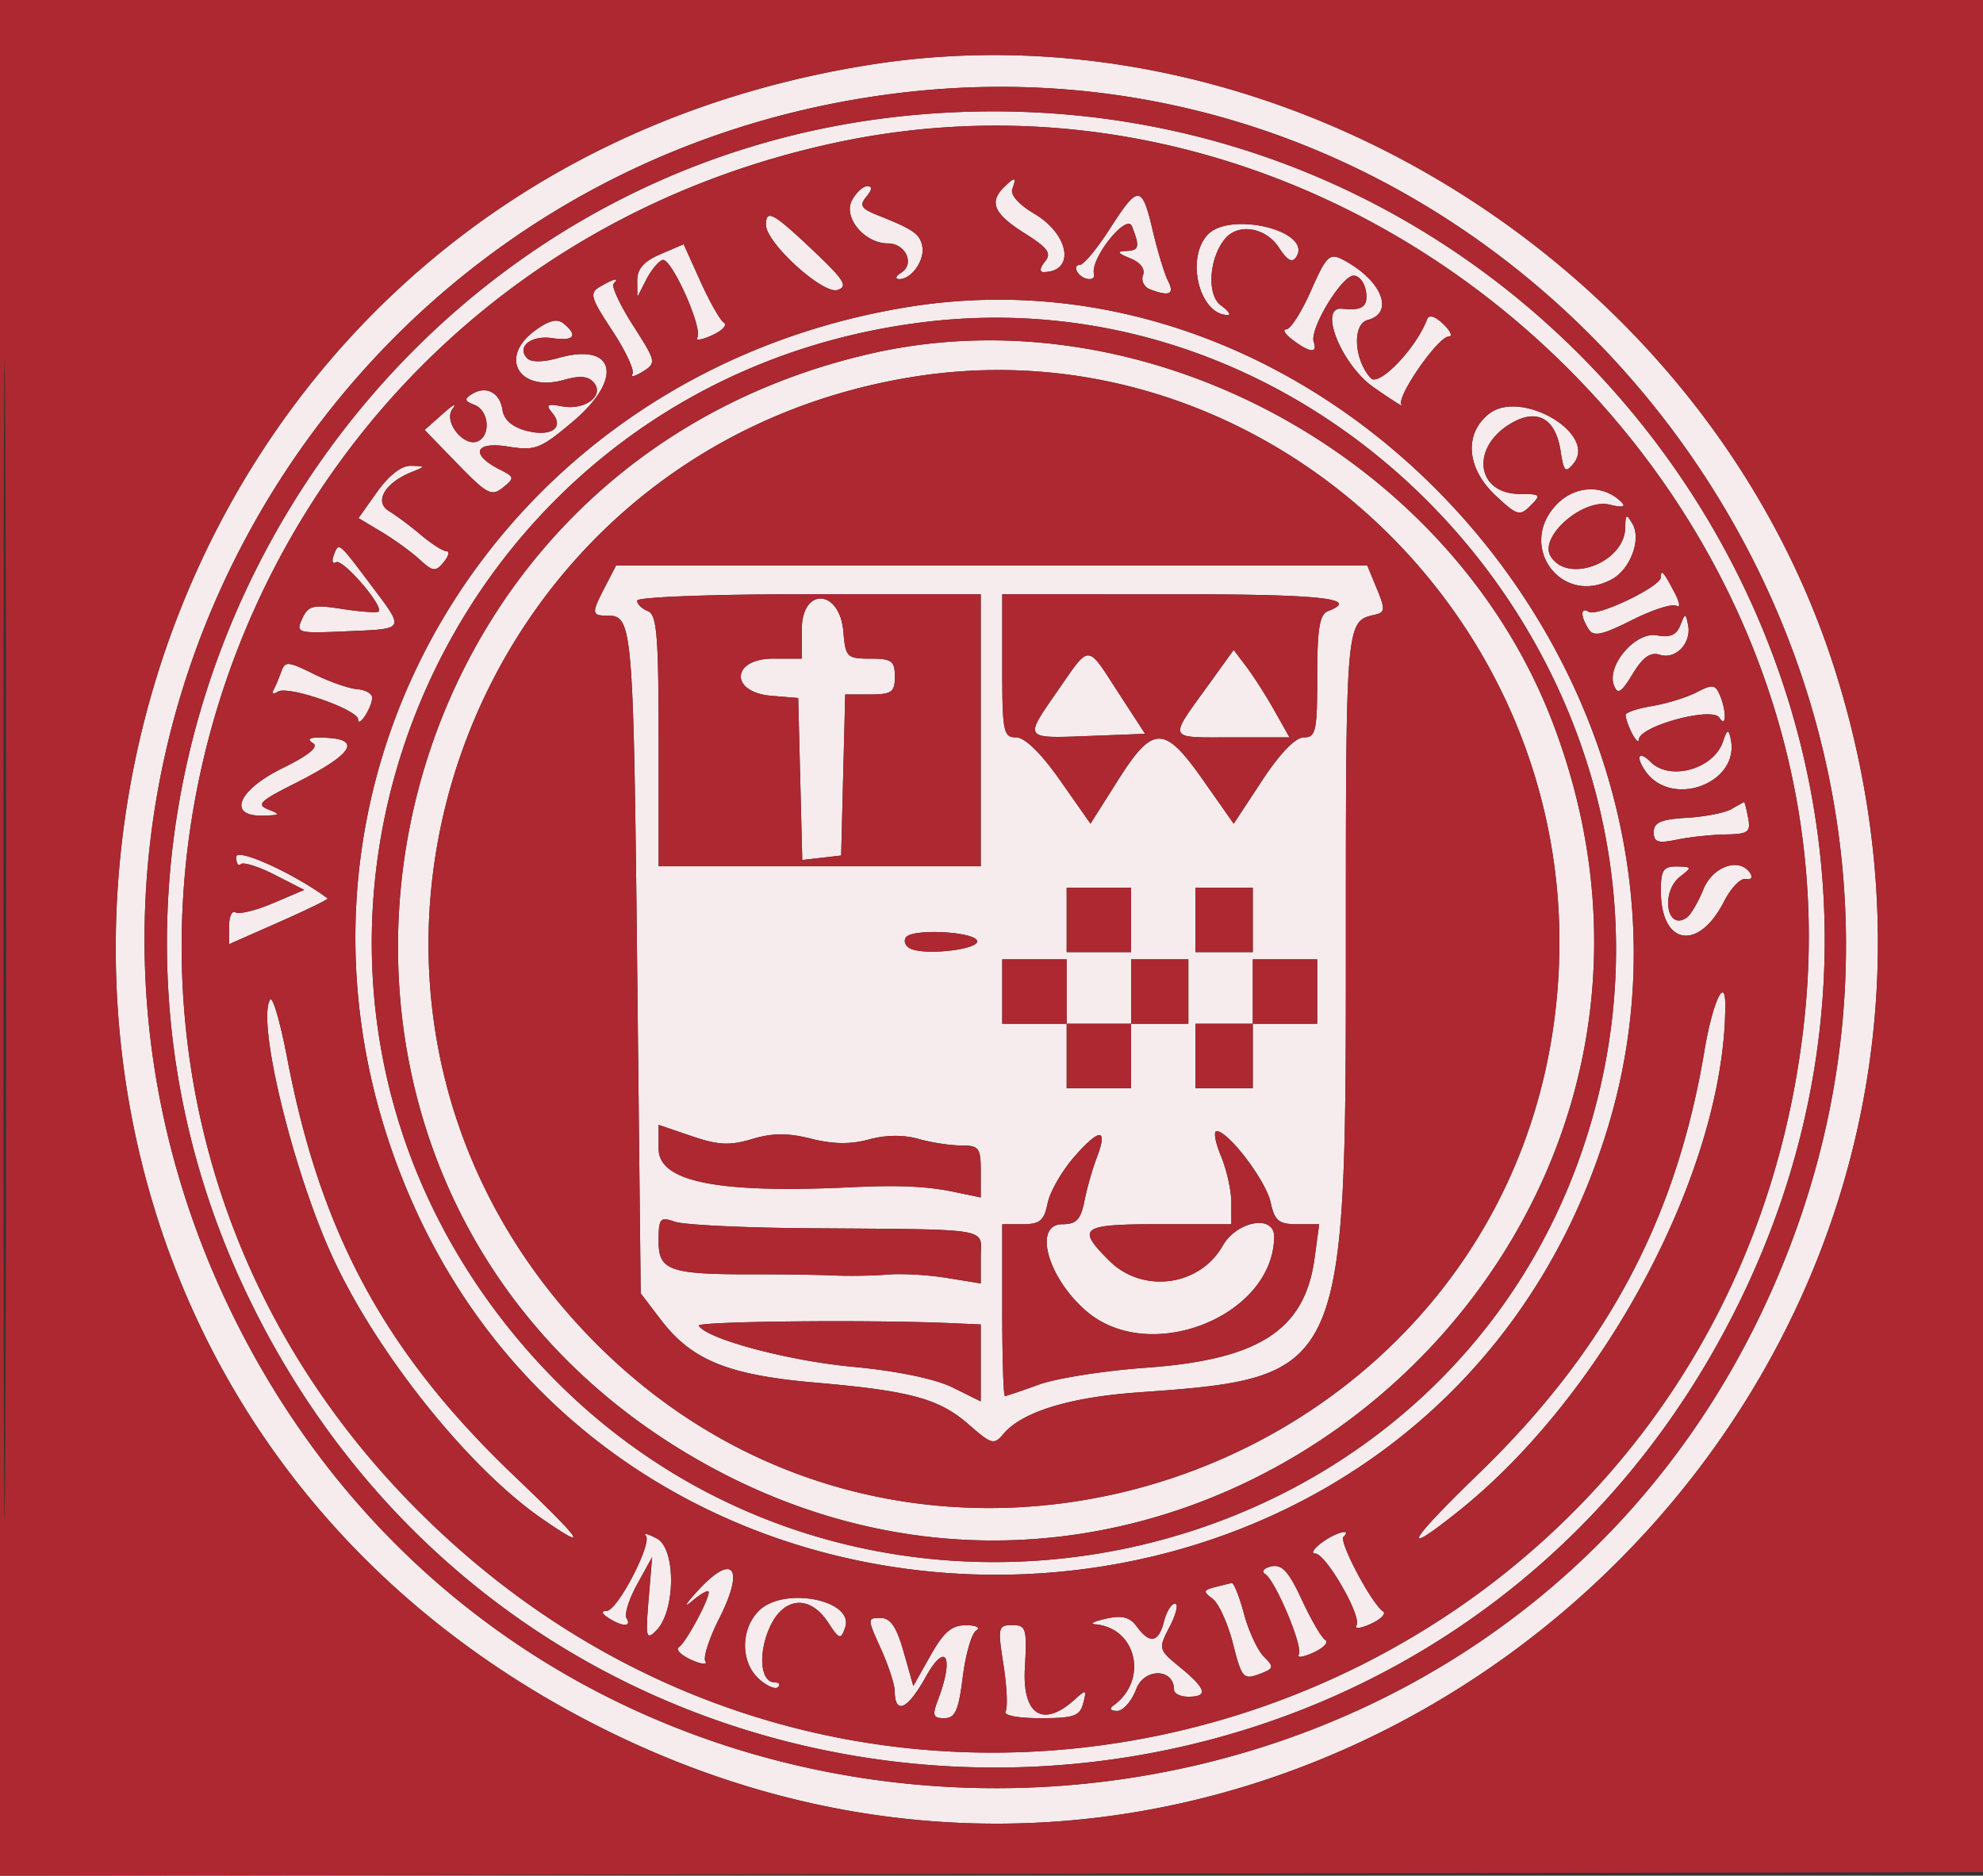
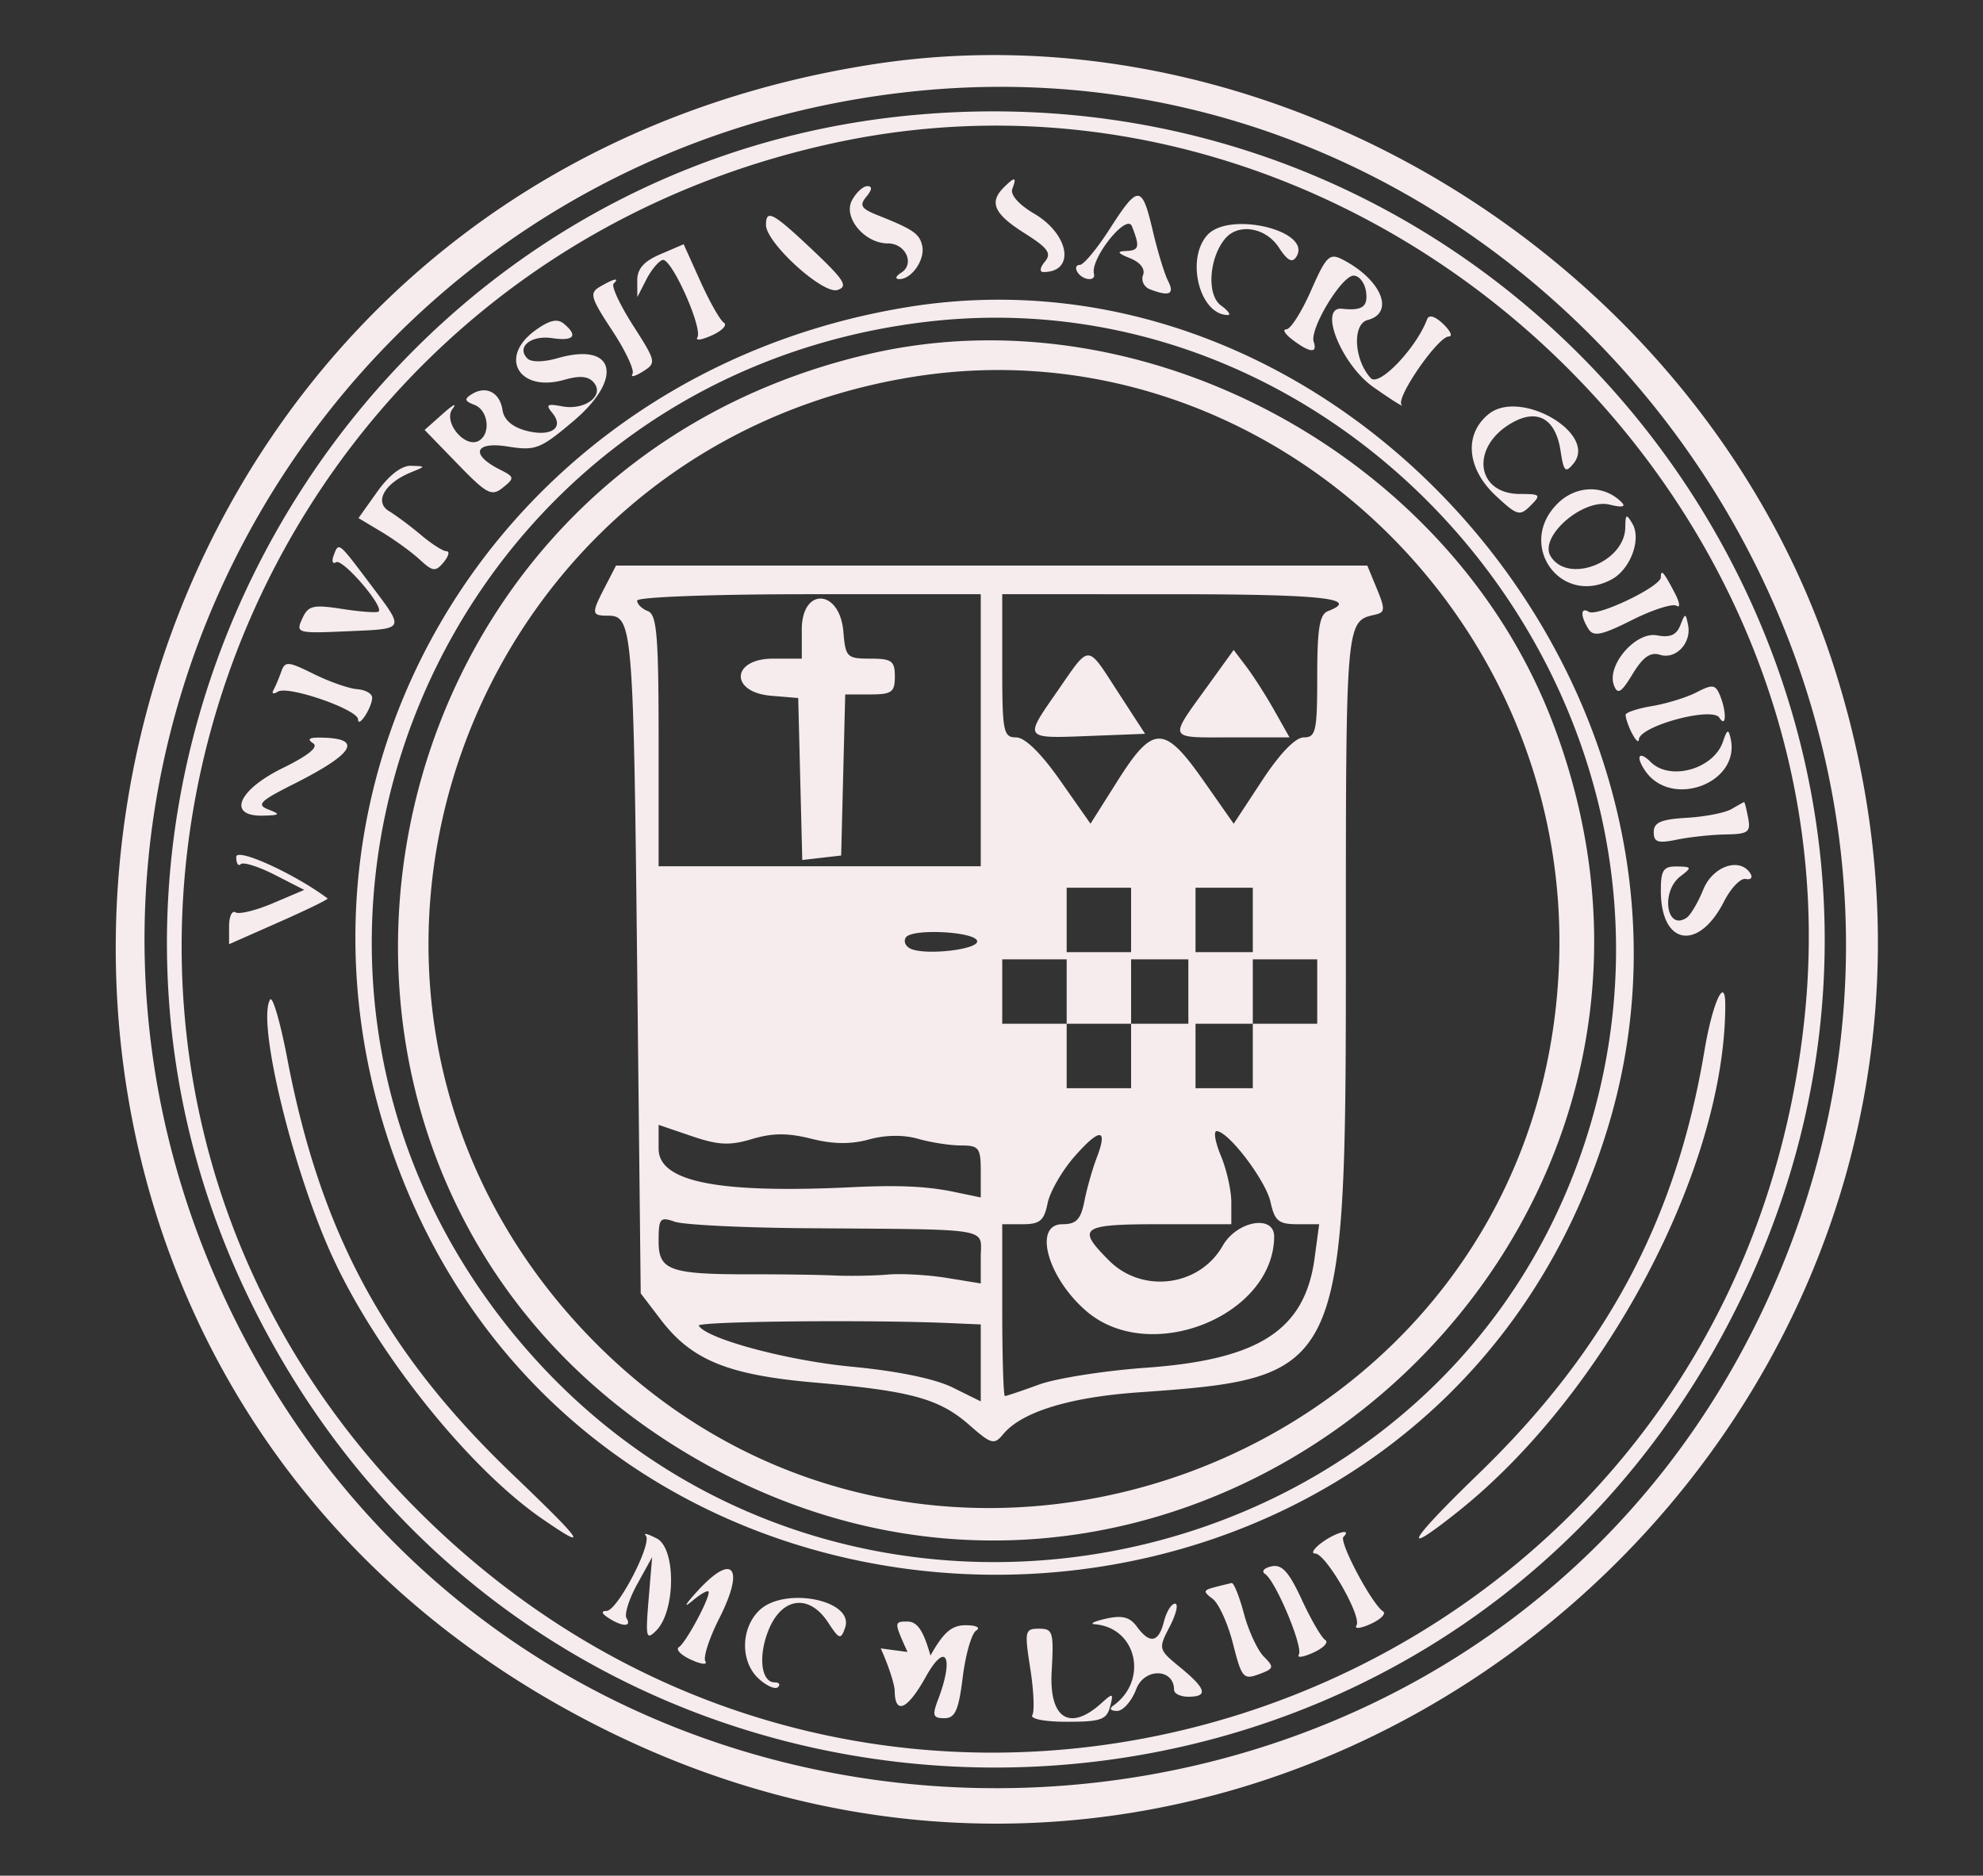
<svg xmlns="http://www.w3.org/2000/svg" data-bbox="0 0 278.007 262.007" viewBox="0 0 277 262" height="262" width="277" data-type="color">
  <rect x="0" y="0" width="277" height="262" fill="#333333" stroke="none" />
  <g>
-     <path fill-rule="evenodd" fill="#f6eced" d="M121.635 9.032C1.613 27.95-23.429 188.894 85.382 242.023c96.79 47.259 203.403-45.125 171.018-148.194C238.728 37.584 178.985-.007 121.635 9.032m3.464 4.018C43.462 23.262-3.646 110.103 32.524 183.71c45.132 91.846 179.228 86.817 216.93-8.136C282.507 92.333 213.392 2.006 125.099 13.05m2.811 2.994C48.783 23.104.124 108.969 34.525 180.831c42.167 88.083 166.783 88.083 208.95 0C282.096 100.153 217.504 8.049 127.91 16.044m-11.41 3.931C28.278 39.071-4.967 146.541 57.642 210.245c67.987 69.176 184.325 28.418 194.433-68.118C259.869 67.692 189.396 4.197 116.5 19.975m23.7 6.225c-2.069 2.069-1.335 3.69 2.874 6.346 3.339 2.109 3.858 2.832 2.877 4.013-.689.83-.772 1.441-.196 1.441 4.48 0 3.653-5.237-1.287-8.152-2.177-1.284-3.375-2.648-3.056-3.48.646-1.683.345-1.725-1.212-.168m-21.188 1.777c-1.279 2.39 1.749 6.023 5.019 6.023 2.481 0 3.79 2.867 1.865 4.086-.794.502-.91.89-.268.899 1.699.023 3.581-2.666 3.205-4.58-.342-1.734-1.234-2.358-6.185-4.323-2.363-.938-2.642-1.385-1.627-2.607.812-.978.858-1.475.137-1.475-.598 0-1.564.89-2.146 1.977M155 32c-1.765 2.75-3.638 5-4.163 5-.525 0-.677.45-.337 1 .717 1.159 2.591 1.362 2.312.25-.534-2.125 4.568-8.519 5.303-6.647 1.144 2.915 1.025 3.392-.865 3.46-1.289.047-1.13.312.605 1.007 1.432.574 2.142 1.495 1.813 2.354-.298.776.142 1.673.977 1.993 2.696 1.035 3.473.675 2.522-1.167-.496-.962-1.457-4.112-2.135-7-1.52-6.481-2.02-6.502-6.032-.25m-48-.579c0 2.494 7.95 9.73 9.982 9.085 1.527-.485.973-1.381-3.427-5.542-5.58-5.277-6.555-5.805-6.555-3.543m61.655 1.408C165.592 36.213 167.589 44 171.52 44c.474 0 .031-.607-.984-1.35-1.988-1.454-1.661-6.589.592-9.305 1.836-2.211 5.664-1.592 7.503 1.215 1.229 1.875 1.888 2.218 2.466 1.282 2.228-3.605-9.365-6.413-12.442-3.013m-76.405 2.68c-2.329.999-3.246 2.046-3.235 3.693l.014 2.298 1.236-2.421c.679-1.332 1.705-2.576 2.28-2.765 1.209-.398 5.668 9.533 4.864 10.833-.295.477.63.337 2.056-.313 1.425-.649 2.169-1.442 1.651-1.762-.517-.32-1.992-2.916-3.278-5.769L95.5 34.115l-3.25 1.394m90.876 5.094c-1.305 2.968-2.854 5.397-3.441 5.397-.587 0-.194.661.874 1.468 2.403 1.818 3.512 1.924 2.95.282-.61-1.783 3.895-9.25 5.581-9.25.775 0 1.554 1.013 1.73 2.25.297 2.092-.532 2.68-3.346 2.376-3.37-.364-.113 7.792 4.371 10.946 2.56 1.801 4.333 2.912 3.938 2.468-.85-.957 5.088-9.54 6.601-9.54.574 0 .219-.788-.79-1.75-1.148-1.096-1.988-1.34-2.246-.653-1.515 4.028-6.709 9.464-7.861 8.227-2.353-2.528-2.625-7.555-.441-8.126 3.856-1.008 1.903-5.672-3.546-8.467-1.785-.916-2.255-.446-4.374 4.372m-99.31-.56c-1.512.882-1.338 1.508 1.708 6.133 1.866 2.833 3.139 5.561 2.829 6.061-.309.501.331.353 1.424-.33 1.934-1.208 1.9-1.374-1.35-6.453-1.834-2.867-3.055-5.492-2.714-5.834.9-.899.042-.708-1.897.423m42.684 2.896c-56.291 9.323-89.995 64.154-71.984 117.107 27.617 81.198 145.181 79.413 170.093-2.583C243.007 96.904 188.044 32.745 126.5 42.939m-51.753 3.227c-5.16 3.759-2.239 8.696 4.073 6.886 2.195-.63 3.381-.515 4.14.4 1.521 1.833-1.286 3.91-4.463 3.303-2.071-.396-2.309-.233-1.348.924 1.74 2.097-.195 3.402-3.673 2.478-1.926-.513-3.085-1.532-3.284-2.89-.36-2.442-2.281-3.448-4.255-2.228-1.124.695-1.061.976.341 1.514 1.902.73 2.328 3.954.659 4.986-1.937 1.197-5.113-2.601-3.714-4.441.669-.879.063-.573-1.347.679l-2.563 2.278 4.593 4.734c4.127 4.253 4.772 4.59 6.346 3.316 1.651-1.336 1.626-1.482-.421-2.512-4.174-2.1-3.547-3.963 1.084-3.223 3.877.62 4.539.366 9.133-3.507 7.131-6.014 5.896-11.141-2.13-8.839-1.986.569-3.703.591-4.241.053-1.587-1.587.463-3.283 3.441-2.846 3.064.449 3.684-.321 1.629-2.026-.898-.746-2.031-.473-4 .961M129 45.001c-67.86 8.345-100.45 87-58.118 140.27 44.66 56.2 135.173 37.15 152.334-32.062C237.674 94.901 187.918 37.757 129 45.001m-7.5 4.421C47.176 66.559 31.291 165.17 96.687 203.451c68.091 39.859 148.458-28.75 120.177-102.595-14.229-37.154-57.076-60.263-95.364-51.434m6 3.225c-62.755 10.099-89.496 85.301-46.983 132.129 47.437 52.251 134.755 20.241 137.266-50.319 1.765-49.606-42.296-89.533-90.283-81.81m80.444 5.197c-3.474 2.814-3.065 7.603.974 11.377 3.005 2.808 3.375 2.915 4.881 1.409 1.506-1.507 1.395-1.63-1.462-1.63-6.243 0-6.967-6.667-1.082-9.969 3.558-1.997 6.065-.516 6.745 3.985.432 2.859.674 3.098 1.784 1.753 3.447-4.177-7.398-10.521-11.84-6.925M52.698 68.684l-2.621 3.684 3.211 1.921c1.767 1.057 4.157 2.789 5.312 3.849 1.87 1.718 2.239 1.761 3.372.395.7-.843.88-1.534.4-1.534-.479-.001-2.072-1.013-3.538-2.25-1.466-1.237-3.488-2.746-4.493-3.354-2.124-1.284-.605-3.932 3.124-5.443 2.022-.82 2.022-.826-.055-.889-1.311-.039-3.068 1.31-4.712 3.621m164.852 1.675c-5.741 5.741.442 14.391 7.564 10.58 2.62-1.402 4.195-5.587 2.922-7.768-.848-1.453-.979-1.387-1.006.506-.068 4.879-8.031 7.945-10.428 4.016-1.662-2.725 4.525-8.124 8.255-7.204 1.762.435 2.31.319 1.643-.347-2.472-2.472-6.355-2.378-8.95.217M46.644 77.485c-.341.89-.206 1.362.302 1.048.904-.559 6.71 6.168 5.943 6.886-.214.201-2.489.041-5.056-.356-4.134-.638-4.776-.483-5.618 1.358-.922 2.018-.733 2.069 6.427 1.75 8.077-.361 7.959-.098 3.012-6.671-4.374-5.813-4.333-5.78-5.01-4.015m37.882 4.465c-1.952 3.774-1.924 4.05.415 4.05 3.409 0 3.55 1.694 4.059 48.579l.5 46.08 2.808 3.68c4.317 5.658 9.4 7.728 21.573 8.785 13.396 1.163 17.331 2.245 21.512 5.916 3.084 2.708 3.481 2.816 4.736 1.295 2.558-3.098 9.226-5.164 18.871-5.845 28.709-2.028 29-2.643 29-61.328 0-46.656-.024-46.378 4.088-47.304 1.393-.314 1.423-.756.247-3.608L190.994 79H86.051l-1.525 2.95M232 80.634c0 1.299-8.882 5.557-10.065 4.826-1.166-.721-1.188.592-.041 2.403.701 1.107 1.846.871 6.075-1.253 2.865-1.44 5.665-2.336 6.22-1.993.556.343.455-.442-.225-1.746-1.556-2.988-1.964-3.452-1.964-2.237M89 83.893c0 .491.675 1.152 1.5 1.469 1.254.481 1.5 3.446 1.5 18.107V121h45V83h-24c-13.416 0-24 .394-24 .893M140 93c0 9.223.15 10 1.936 10 1.233 0 3.472 2.189 6.164 6.027l4.228 6.027 3.81-6.027c4.936-7.806 6.487-7.805 11.964.003l4.231 6.031 3.963-6.031c2.505-3.812 4.651-6.03 5.833-6.03 1.682 0 1.871-.863 1.871-8.531 0-6.661.329-8.658 1.5-9.107 4.627-1.776-.832-2.362-22-2.362H140v10m-28-5.066V92h-4c-5.867 0-6.093 4.706-.25 5.19l3.75.31.283 11.313.284 11.313 2.716-.313 2.717-.313.283-11.25.283-11.25h3.467c3.031 0 3.467-.314 3.467-2.5 0-2.182-.437-2.5-3.44-2.5-3.252 0-3.456-.204-3.75-3.75-.495-5.989-5.81-6.278-5.81-.316m122.708-.57c-.528 1.344-1.435 1.73-3.247 1.384-2.977-.569-7.08 4.197-6.011 6.981.514 1.342 1.014 1.037 2.615-1.596 1.439-2.365 2.481-3.095 3.816-2.671 2.211.702 4.428-1.652 3.922-4.164-.342-1.699-.402-1.695-1.095.066m-87.052 9.247c-4.643 6.684-4.746 6.549 4.698 6.183l7.599-.294-3.726-5.737c-4.499-6.925-3.875-6.913-8.571-.152m21.167-.969c-5.65 7.83-5.854 7.358 3.182 7.358h8.123l-2.114-3.75c-1.162-2.062-2.917-4.811-3.899-6.108l-1.786-2.358-3.506 4.858m-129.544-1.8c-.323.912-.813 2.065-1.088 2.563-.275.497.011.588.636.202 1.422-.879 11.168 2.499 11.188 3.878.02 1.311 1.949-1.65 1.97-3.022.008-.571-.93-1.109-2.086-1.196-1.156-.087-3.886-1.041-6.067-2.12-3.625-1.794-4.016-1.82-4.553-.305M237 96.699c-1.375.716-4.187 1.584-6.25 1.929-2.062.345-3.718.908-3.68 1.25.172 1.518 1.797 4.499 1.86 3.411.109-1.881 10.241-4.621 11.244-3.041 1.01 1.59 1.014-.997.006-3.3-.58-1.324-1.046-1.36-3.18-.249m3.674 6.899c-1.302 3.836-7.391 5.542-10.103 2.831-1.601-1.602-2.137-.823-.806 1.171 3.616 5.415 13.353 1.839 11.991-4.402-.309-1.419-.487-1.353-1.082.4m-196.94.217c.812.515-.643 1.705-4.25 3.473-6.274 3.078-7.795 6.771-2.734 6.642 2.385-.061 2.485-.174.75-.854-1.711-.67-1.206-1.182 3.5-3.548 8.675-4.361 9.826-6.497 3.5-6.497-1.349 0-1.598.255-.766.784m198.137 9.197c-.895.523-3.705 1.072-6.245 1.22-3.598.209-4.617.648-4.621 1.993-.004 1.417.575 1.606 3.245 1.057 1.787-.367 4.852-.693 6.81-.725 3.141-.05 3.511-.323 3.134-2.307-.235-1.237-.487-2.236-.561-2.22-.073.017-.866.459-1.762.982M33 119.698c0 .899.281 1.355.624 1.012.343-.344 2.48.324 4.75 1.484l4.126 2.108-4.346 1.849c-2.39 1.017-4.753 1.597-5.25 1.29-.497-.308-.904.567-.904 1.943v2.502l7.012-3.097c3.857-1.704 6.895-3.186 6.75-3.294C41.119 122.028 33 118.34 33 119.698m199 4.731c0 7.617 5.259 8.5 8.83 1.483.955-1.877 2.317-3.288 3.028-3.137.71.151 1.006-.187.657-.75-1.449-2.345-5.259-1.058-6.587 2.225-.723 1.787-1.769 3.558-2.323 3.934-2.833 1.92-3.657-3.665-.855-5.792 1.621-1.23 1.584-1.331-.5-1.36-1.902-.027-2.25.498-2.25 3.397m-83 4.071v4.5h9v-9h-9v4.5m18 0v4.5h8v-9h-8v4.5m-40.473 2.456c-.359.582.002 1.31.804 1.618 2.246.862 9.169.051 9.169-1.074 0-1.366-9.156-1.865-9.973-.544M140 138.5v4.5h9v9h9v-9h8v-9h-8v9h-9v-9h-9v4.5m35 0v4.5h-8v9h8v-9h9v-9h-9v4.5m-137.268 1.125c-1.888 3.054 3.179 23.925 8.739 35.997 6.189 13.437 18.978 29.413 29.209 36.487 6.783 4.691 5.945 3.416-4.015-6.106-17.82-17.035-26.879-33.726-31.524-58.078-.978-5.127-2.062-8.862-2.409-8.3m200.362 7.125c-3.95 23.61-13.677 41.814-31.619 59.171-9.818 9.498-11.051 11.786-2.815 5.222 20.652-16.458 37.34-48.089 37.34-70.774 0-4.216-1.792-.282-2.906 6.381M92 160.454c0 4.631 8.269 6.277 27 5.376 6.524-.314 10.489-.133 14.25.651l3.75.781v-3.631c0-3.297-.254-3.631-2.757-3.631-1.516 0-4.207-.416-5.98-.925-2.043-.585-4.564-.555-6.88.085-2.535.7-5.006.669-8.066-.102-3.274-.824-5.403-.813-8.263.044-3.131.938-4.716.861-8.454-.413l-4.6-1.568v3.333m58.092 1.094c-1.746 1.989-3.437 4.929-3.758 6.534-.483 2.412-1.082 2.918-3.459 2.918H140v12c0 6.6.168 12 .374 12s2.344-.72 4.75-1.599c2.407-.88 9.16-1.942 15.007-2.36 15.775-1.128 22.146-5.274 23.499-15.291l.642-4.75h-3.057c-2.599 0-3.157-.46-3.731-3.074-.667-3.037-5.898-9.926-7.537-9.926-.465 0-.193 1.561.604 3.468.797 1.907 1.449 4.832 1.449 6.5V171h-10c-11.031 0-11.685.469-7.077 5.077 4.661 4.661 12.632 3.626 15.868-2.062 1.988-3.493 7.222-4.414 7.193-1.265-.104 11.061-17.25 17.946-26.115 10.486-5.498-4.626-7.643-12.236-3.448-12.236 1.932 0 2.55-.655 3.062-3.25.353-1.787 1.124-4.502 1.714-6.032 1.603-4.159.452-4.221-3.105-.17M92 173.387c0 4.115 1.535 4.639 13.5 4.613 3.85-.009 8.8.064 11 .161 2.2.098 5.575.04 7.5-.128 1.925-.168 5.637.042 8.25.467l4.75.772v-3.636c0-4.233 2.162-3.873-24.5-4.078-8.8-.068-17.013-.476-18.25-.908-2.056-.717-2.25-.481-2.25 2.737m5.609 11.789c1.155 1.869 12.44 4.887 21.445 5.734 6.288.592 11.562 1.681 14.014 2.894l3.932 1.945V185l-4.25-.185c-11.44-.499-35.52-.252-35.141.361m-7.404 29.31c.973 1.045-3.947 10.51-5.472 10.529-.8.01-.706.356.267.985 1.939 1.253 3.285 1.27 2.519.031-.329-.533.341-2.67 1.489-4.75l2.087-3.781-.491 5.908c-.445 5.339-.343 5.759 1.059 4.357 2.721-2.72 2.782-11.463.09-12.864-1.239-.644-1.936-.831-1.548-.415m94.354 1.046c-1.068.807-1.448 1.468-.845 1.468 1.487 0 6.542 8.776 5.773 10.022-.34.549.544.465 1.978-.188 1.425-.649 2.203-1.44 1.727-1.757-1.594-1.063-6.197-9.739-5.524-10.412 1.276-1.275-1.183-.59-3.109.867m-6.954 3.259c-1.042.226-1.444.703-.892 1.06 1.484.96 5.361 10.221 4.715 11.265-.305.495.611.368 2.037-.282 1.425-.649 2.169-1.442 1.651-1.762-.517-.32-1.992-2.856-3.278-5.637-1.805-3.903-2.77-4.962-4.233-4.644m-80.24 3.519c-1.697 1.87-1.947 2.388-.615 1.269 1.237-1.039 2.25-1.572 2.25-1.184 0 1.15-3.205 7.057-4.168 7.682-.489.317.278 1.108 1.703 1.757 1.426.65 2.323.745 1.993.211-.33-.533.541-3.222 1.936-5.974 3.644-7.191 1.915-9.29-3.099-3.761m72.313-.607c-1.614.418-1.645.604-.277 1.634.85.64 2.126 3.462 2.836 6.272 1.198 4.741 1.458 5.048 3.603 4.255 2.123-.786 2.18-.987.704-2.463-.883-.883-2.136-3.585-2.783-6.004-.647-2.418-1.42-4.345-1.718-4.281a94.41 94.41 0 0 0-2.365.587M106 225c-2.57 2.57-2.567 7.177.006 9.506 1.104.998 2.304 1.518 2.667 1.155.363-.364.166-.661-.439-.661-1.946 0-2.364-3.752-.829-7.427 1.882-4.505 5.654-4.939 8.266-.952 1.566 2.389 1.776 2.455 2.375.75 1.366-3.887-8.573-5.844-12.046-2.371m56.589 1.5c-.74 2.948-1.977 3.182-3.782.713-.984-1.345-2.048-1.621-4.307-1.118-1.65.368-2.35.722-1.555.787 5.843.478 7.509 7.812 2.578 11.353-.612.439-.408.741.508.75.842.008 2.052-1.366 2.689-3.053 1.13-2.995 5.28-2.914 5.28.103 0 .531.9.965 2 .965 2.808 0 2.51-1.096-1.109-4.071-3.106-2.553-3.116-2.593-1.484-5.75.905-1.748 1.232-3.179.727-3.179-.504 0-1.2 1.125-1.545 2.5m-39.562 3.75c1.061 2.338 1.939 5.011 1.951 5.941.044 3.415 1.789 2.623 4.348-1.975 2.803-5.036 3.986-2.796 1.699 3.219-.83 2.184-.699 2.565.885 2.565 1.514 0 1.993-1.068 2.576-5.75.394-3.162 1.234-6.081 1.866-6.485.659-.421.055-.741-1.418-.75-1.983-.012-3.109.95-4.961 4.235l-2.395 4.25-1.347-4.75c-.998-3.519-1.838-4.75-3.24-4.75-1.852 0-1.851.093.036 4.25m17.147 2.308c.48 3.057.61 5.982.29 6.5-.337.545 1.711.942 4.86.942 4.682 0 5.519-.293 5.99-2.092.507-1.939.419-1.976-1.212-.5-4.409 3.99-7.311 2.146-6.941-4.41.313-5.537.177-6.002-1.76-6-1.984.002-2.051.305-1.227 5.56" data-color="1" />
-     <path fill-rule="evenodd" fill="#ad2830" d="M0 131.004v131.003l138.75-.253 138.75-.254.254-130.75L278.007 0H0v131.004m.485.496c0 72.05.119 101.377.265 65.172.145-36.205.145-95.155 0-131C.604 29.827.485 59.45.485 131.5M121.635 9.032C1.613 27.95-23.429 188.894 85.382 242.023c96.79 47.259 203.403-45.125 171.018-148.194C238.728 37.584 178.985-.007 121.635 9.032m3.464 4.018C43.462 23.262-3.646 110.103 32.524 183.71c45.132 91.846 179.228 86.817 216.93-8.136C282.507 92.333 213.392 2.006 125.099 13.05m2.811 2.994C48.783 23.104.124 108.969 34.525 180.831c42.167 88.083 166.783 88.083 208.95 0C282.096 100.153 217.504 8.049 127.91 16.044m-11.41 3.931C28.278 39.071-4.967 146.541 57.642 210.245c67.987 69.176 184.325 28.418 194.433-68.118C259.869 67.692 189.396 4.197 116.5 19.975m23.7 6.225c-2.069 2.069-1.335 3.69 2.874 6.346 3.339 2.109 3.858 2.832 2.877 4.013-.689.83-.772 1.441-.196 1.441 4.48 0 3.653-5.237-1.287-8.152-2.177-1.284-3.375-2.648-3.056-3.48.646-1.683.345-1.725-1.212-.168m-21.188 1.777c-1.279 2.39 1.749 6.023 5.019 6.023 2.481 0 3.79 2.867 1.865 4.086-.794.502-.91.89-.268.899 1.699.023 3.581-2.666 3.205-4.58-.342-1.734-1.234-2.358-6.185-4.323-2.363-.938-2.642-1.385-1.627-2.607.812-.978.858-1.475.137-1.475-.598 0-1.564.89-2.146 1.977M155 32c-1.765 2.75-3.638 5-4.163 5-.525 0-.677.45-.337 1 .717 1.159 2.591 1.362 2.312.25-.534-2.125 4.568-8.519 5.303-6.647 1.144 2.915 1.025 3.392-.865 3.46-1.289.047-1.13.312.605 1.007 1.432.574 2.142 1.495 1.813 2.354-.298.776.142 1.673.977 1.993 2.696 1.035 3.473.675 2.522-1.167-.496-.962-1.457-4.112-2.135-7-1.52-6.481-2.02-6.502-6.032-.25m-48-.579c0 2.494 7.95 9.73 9.982 9.085 1.527-.485.973-1.381-3.427-5.542-5.58-5.277-6.555-5.805-6.555-3.543m61.655 1.408C165.592 36.213 167.589 44 171.52 44c.474 0 .031-.607-.984-1.35-1.988-1.454-1.661-6.589.592-9.305 1.836-2.211 5.664-1.592 7.503 1.215 1.229 1.875 1.888 2.218 2.466 1.282 2.228-3.605-9.365-6.413-12.442-3.013m-76.405 2.68c-2.329.999-3.246 2.046-3.235 3.693l.014 2.298 1.236-2.421c.679-1.332 1.705-2.576 2.28-2.765 1.209-.398 5.668 9.533 4.864 10.833-.295.477.63.337 2.056-.313 1.425-.649 2.169-1.442 1.651-1.762-.517-.32-1.992-2.916-3.278-5.769L95.5 34.115l-3.25 1.394m90.876 5.094c-1.305 2.968-2.854 5.397-3.441 5.397-.587 0-.194.661.874 1.468 2.403 1.818 3.512 1.924 2.95.282-.61-1.783 3.895-9.25 5.581-9.25.775 0 1.554 1.013 1.73 2.25.297 2.092-.532 2.68-3.346 2.376-3.37-.364-.113 7.792 4.371 10.946 2.56 1.801 4.333 2.912 3.938 2.468-.85-.957 5.088-9.54 6.601-9.54.574 0 .219-.788-.79-1.75-1.148-1.096-1.988-1.34-2.246-.653-1.515 4.028-6.709 9.464-7.861 8.227-2.353-2.528-2.625-7.555-.441-8.126 3.856-1.008 1.903-5.672-3.546-8.467-1.785-.916-2.255-.446-4.374 4.372m-99.31-.56c-1.512.882-1.338 1.508 1.708 6.133 1.866 2.833 3.139 5.561 2.829 6.061-.309.501.331.353 1.424-.33 1.934-1.208 1.9-1.374-1.35-6.453-1.834-2.867-3.055-5.492-2.714-5.834.9-.899.042-.708-1.897.423m42.684 2.896c-56.291 9.323-89.995 64.154-71.984 117.107 27.617 81.198 145.181 79.413 170.093-2.583C243.007 96.904 188.044 32.745 126.5 42.939m-51.753 3.227c-5.16 3.759-2.239 8.696 4.073 6.886 2.195-.63 3.381-.515 4.14.4 1.521 1.833-1.286 3.91-4.463 3.303-2.071-.396-2.309-.233-1.348.924 1.74 2.097-.195 3.402-3.673 2.478-1.926-.513-3.085-1.532-3.284-2.89-.36-2.442-2.281-3.448-4.255-2.228-1.124.695-1.061.976.341 1.514 1.902.73 2.328 3.954.659 4.986-1.937 1.197-5.113-2.601-3.714-4.441.669-.879.063-.573-1.347.679l-2.563 2.278 4.593 4.734c4.127 4.253 4.772 4.59 6.346 3.316 1.651-1.336 1.626-1.482-.421-2.512-4.174-2.1-3.547-3.963 1.084-3.223 3.877.62 4.539.366 9.133-3.507 7.131-6.014 5.896-11.141-2.13-8.839-1.986.569-3.703.591-4.241.053-1.587-1.587.463-3.283 3.441-2.846 3.064.449 3.684-.321 1.629-2.026-.898-.746-2.031-.473-4 .961M129 45.001c-67.86 8.345-100.45 87-58.118 140.27 44.66 56.2 135.173 37.15 152.334-32.062C237.674 94.901 187.918 37.757 129 45.001m-7.5 4.421C47.176 66.559 31.291 165.17 96.687 203.451c68.091 39.859 148.458-28.75 120.177-102.595-14.229-37.154-57.076-60.263-95.364-51.434m6 3.225c-62.755 10.099-89.496 85.301-46.983 132.129 47.437 52.251 134.755 20.241 137.266-50.319 1.765-49.606-42.296-89.533-90.283-81.81m80.444 5.197c-3.474 2.814-3.065 7.603.974 11.377 3.005 2.808 3.375 2.915 4.881 1.409 1.506-1.507 1.395-1.63-1.462-1.63-6.243 0-6.967-6.667-1.082-9.969 3.558-1.997 6.065-.516 6.745 3.985.432 2.859.674 3.098 1.784 1.753 3.447-4.177-7.398-10.521-11.84-6.925M52.698 68.684l-2.621 3.684 3.211 1.921c1.767 1.057 4.157 2.789 5.312 3.849 1.87 1.718 2.239 1.761 3.372.395.7-.843.88-1.534.4-1.534-.479-.001-2.072-1.013-3.538-2.25-1.466-1.237-3.488-2.746-4.493-3.354-2.124-1.284-.605-3.932 3.124-5.443 2.022-.82 2.022-.826-.055-.889-1.311-.039-3.068 1.31-4.712 3.621m164.852 1.675c-5.741 5.741.442 14.391 7.564 10.58 2.62-1.402 4.195-5.587 2.922-7.768-.848-1.453-.979-1.387-1.006.506-.068 4.879-8.031 7.945-10.428 4.016-1.662-2.725 4.525-8.124 8.255-7.204 1.762.435 2.31.319 1.643-.347-2.472-2.472-6.355-2.378-8.95.217M46.644 77.485c-.341.89-.206 1.362.302 1.048.904-.559 6.71 6.168 5.943 6.886-.214.201-2.489.041-5.056-.356-4.134-.638-4.776-.483-5.618 1.358-.922 2.018-.733 2.069 6.427 1.75 8.077-.361 7.959-.098 3.012-6.671-4.374-5.813-4.333-5.78-5.01-4.015m37.882 4.465c-1.952 3.774-1.924 4.05.415 4.05 3.409 0 3.55 1.694 4.059 48.579l.5 46.08 2.808 3.68c4.317 5.658 9.4 7.728 21.573 8.785 13.396 1.163 17.331 2.245 21.512 5.916 3.084 2.708 3.481 2.816 4.736 1.295 2.558-3.098 9.226-5.164 18.871-5.845 28.709-2.028 29-2.643 29-61.328 0-46.656-.024-46.378 4.088-47.304 1.393-.314 1.423-.756.247-3.608L190.994 79H86.051l-1.525 2.95M232 80.634c0 1.299-8.882 5.557-10.065 4.826-1.166-.721-1.188.592-.041 2.403.701 1.107 1.846.871 6.075-1.253 2.865-1.44 5.665-2.336 6.22-1.993.556.343.455-.442-.225-1.746-1.556-2.988-1.964-3.452-1.964-2.237M89 83.893c0 .491.675 1.152 1.5 1.469 1.254.481 1.5 3.446 1.5 18.107V121h45V83h-24c-13.416 0-24 .394-24 .893M140 93c0 9.223.15 10 1.936 10 1.233 0 3.472 2.189 6.164 6.027l4.228 6.027 3.81-6.027c4.936-7.806 6.487-7.805 11.964.003l4.231 6.031 3.963-6.031c2.505-3.812 4.651-6.03 5.833-6.03 1.682 0 1.871-.863 1.871-8.531 0-6.661.329-8.658 1.5-9.107 4.627-1.776-.832-2.362-22-2.362H140v10m-28-5.066V92h-4c-5.867 0-6.093 4.706-.25 5.19l3.75.31.283 11.313.284 11.313 2.716-.313 2.717-.313.283-11.25.283-11.25h3.467c3.031 0 3.467-.314 3.467-2.5 0-2.182-.437-2.5-3.44-2.5-3.252 0-3.456-.204-3.75-3.75-.495-5.989-5.81-6.278-5.81-.316m122.708-.57c-.528 1.344-1.435 1.73-3.247 1.384-2.977-.569-7.08 4.197-6.011 6.981.514 1.342 1.014 1.037 2.615-1.596 1.439-2.365 2.481-3.095 3.816-2.671 2.211.702 4.428-1.652 3.922-4.164-.342-1.699-.402-1.695-1.095.066m-87.052 9.247c-4.643 6.684-4.746 6.549 4.698 6.183l7.599-.294-3.726-5.737c-4.499-6.925-3.875-6.913-8.571-.152m21.167-.969c-5.65 7.83-5.854 7.358 3.182 7.358h8.123l-2.114-3.75c-1.162-2.062-2.917-4.811-3.899-6.108l-1.786-2.358-3.506 4.858m-129.544-1.8c-.323.912-.813 2.065-1.088 2.563-.275.497.011.588.636.202 1.422-.879 11.168 2.499 11.188 3.878.02 1.311 1.949-1.65 1.97-3.022.008-.571-.93-1.109-2.086-1.196-1.156-.087-3.886-1.041-6.067-2.12-3.625-1.794-4.016-1.82-4.553-.305M237 96.699c-1.375.716-4.187 1.584-6.25 1.929-2.062.345-3.718.908-3.68 1.25.172 1.518 1.797 4.499 1.86 3.411.109-1.881 10.241-4.621 11.244-3.041 1.01 1.59 1.014-.997.006-3.3-.58-1.324-1.046-1.36-3.18-.249m3.674 6.899c-1.302 3.836-7.391 5.542-10.103 2.831-1.601-1.602-2.137-.823-.806 1.171 3.616 5.415 13.353 1.839 11.991-4.402-.309-1.419-.487-1.353-1.082.4m-196.94.217c.812.515-.643 1.705-4.25 3.473-6.274 3.078-7.795 6.771-2.734 6.642 2.385-.061 2.485-.174.75-.854-1.711-.67-1.206-1.182 3.5-3.548 8.675-4.361 9.826-6.497 3.5-6.497-1.349 0-1.598.255-.766.784m198.137 9.197c-.895.523-3.705 1.072-6.245 1.22-3.598.209-4.617.648-4.621 1.993-.004 1.417.575 1.606 3.245 1.057 1.787-.367 4.852-.693 6.81-.725 3.141-.05 3.511-.323 3.134-2.307-.235-1.237-.487-2.236-.561-2.22-.073.017-.866.459-1.762.982M33 119.698c0 .899.281 1.355.624 1.012.343-.344 2.48.324 4.75 1.484l4.126 2.108-4.346 1.849c-2.39 1.017-4.753 1.597-5.25 1.29-.497-.308-.904.567-.904 1.943v2.502l7.012-3.097c3.857-1.704 6.895-3.186 6.75-3.294C41.119 122.028 33 118.34 33 119.698m199 4.731c0 7.617 5.259 8.5 8.83 1.483.955-1.877 2.317-3.288 3.028-3.137.71.151 1.006-.187.657-.75-1.449-2.345-5.259-1.058-6.587 2.225-.723 1.787-1.769 3.558-2.323 3.934-2.833 1.92-3.657-3.665-.855-5.792 1.621-1.23 1.584-1.331-.5-1.36-1.902-.027-2.25.498-2.25 3.397m-83 4.071v4.5h9v-9h-9v4.5m18 0v4.5h8v-9h-8v4.5m-40.473 2.456c-.359.582.002 1.31.804 1.618 2.246.862 9.169.051 9.169-1.074 0-1.366-9.156-1.865-9.973-.544M140 138.5v4.5h9v9h9v-9h8v-9h-8v9h-9v-9h-9v4.5m35 0v4.5h-8v9h8v-9h9v-9h-9v4.5m-137.268 1.125c-1.888 3.054 3.179 23.925 8.739 35.997 6.189 13.437 18.978 29.413 29.209 36.487 6.783 4.691 5.945 3.416-4.015-6.106-17.82-17.035-26.879-33.726-31.524-58.078-.978-5.127-2.062-8.862-2.409-8.3m200.362 7.125c-3.95 23.61-13.677 41.814-31.619 59.171-9.818 9.498-11.051 11.786-2.815 5.222 20.652-16.458 37.34-48.089 37.34-70.774 0-4.216-1.792-.282-2.906 6.381M92 160.454c0 4.631 8.269 6.277 27 5.376 6.524-.314 10.489-.133 14.25.651l3.75.781v-3.631c0-3.297-.254-3.631-2.757-3.631-1.516 0-4.207-.416-5.98-.925-2.043-.585-4.564-.555-6.88.085-2.535.7-5.006.669-8.066-.102-3.274-.824-5.403-.813-8.263.044-3.131.938-4.716.861-8.454-.413l-4.6-1.568v3.333m58.092 1.094c-1.746 1.989-3.437 4.929-3.758 6.534-.483 2.412-1.082 2.918-3.459 2.918H140v12c0 6.6.168 12 .374 12s2.344-.72 4.75-1.599c2.407-.88 9.16-1.942 15.007-2.36 15.775-1.128 22.146-5.274 23.499-15.291l.642-4.75h-3.057c-2.599 0-3.157-.46-3.731-3.074-.667-3.037-5.898-9.926-7.537-9.926-.465 0-.193 1.561.604 3.468.797 1.907 1.449 4.832 1.449 6.5V171h-10c-11.031 0-11.685.469-7.077 5.077 4.661 4.661 12.632 3.626 15.868-2.062 1.988-3.493 7.222-4.414 7.193-1.265-.104 11.061-17.25 17.946-26.115 10.486-5.498-4.626-7.643-12.236-3.448-12.236 1.932 0 2.55-.655 3.062-3.25.353-1.787 1.124-4.502 1.714-6.032 1.603-4.159.452-4.221-3.105-.17M92 173.387c0 4.115 1.535 4.639 13.5 4.613 3.85-.009 8.8.064 11 .161 2.2.098 5.575.04 7.5-.128 1.925-.168 5.637.042 8.25.467l4.75.772v-3.636c0-4.233 2.162-3.873-24.5-4.078-8.8-.068-17.013-.476-18.25-.908-2.056-.717-2.25-.481-2.25 2.737m5.609 11.789c1.155 1.869 12.44 4.887 21.445 5.734 6.288.592 11.562 1.681 14.014 2.894l3.932 1.945V185l-4.25-.185c-11.44-.499-35.52-.252-35.141.361m-7.404 29.31c.973 1.045-3.947 10.51-5.472 10.529-.8.01-.706.356.267.985 1.939 1.253 3.285 1.27 2.519.031-.329-.533.341-2.67 1.489-4.75l2.087-3.781-.491 5.908c-.445 5.339-.343 5.759 1.059 4.357 2.721-2.72 2.782-11.463.09-12.864-1.239-.644-1.936-.831-1.548-.415m94.354 1.046c-1.068.807-1.448 1.468-.845 1.468 1.487 0 6.542 8.776 5.773 10.022-.34.549.544.465 1.978-.188 1.425-.649 2.203-1.44 1.727-1.757-1.594-1.063-6.197-9.739-5.524-10.412 1.276-1.275-1.183-.59-3.109.867m-6.954 3.259c-1.042.226-1.444.703-.892 1.06 1.484.96 5.361 10.221 4.715 11.265-.305.495.611.368 2.037-.282 1.425-.649 2.169-1.442 1.651-1.762-.517-.32-1.992-2.856-3.278-5.637-1.805-3.903-2.77-4.962-4.233-4.644m-80.24 3.519c-1.697 1.87-1.947 2.388-.615 1.269 1.237-1.039 2.25-1.572 2.25-1.184 0 1.15-3.205 7.057-4.168 7.682-.489.317.278 1.108 1.703 1.757 1.426.65 2.323.745 1.993.211-.33-.533.541-3.222 1.936-5.974 3.644-7.191 1.915-9.29-3.099-3.761m72.313-.607c-1.614.418-1.645.604-.277 1.634.85.64 2.126 3.462 2.836 6.272 1.198 4.741 1.458 5.048 3.603 4.255 2.123-.786 2.18-.987.704-2.463-.883-.883-2.136-3.585-2.783-6.004-.647-2.418-1.42-4.345-1.718-4.281a94.41 94.41 0 0 0-2.365.587M106 225c-2.57 2.57-2.567 7.177.006 9.506 1.104.998 2.304 1.518 2.667 1.155.363-.364.166-.661-.439-.661-1.946 0-2.364-3.752-.829-7.427 1.882-4.505 5.654-4.939 8.266-.952 1.566 2.389 1.776 2.455 2.375.75 1.366-3.887-8.573-5.844-12.046-2.371m56.589 1.5c-.74 2.948-1.977 3.182-3.782.713-.984-1.345-2.048-1.621-4.307-1.118-1.65.368-2.35.722-1.555.787 5.843.478 7.509 7.812 2.578 11.353-.612.439-.408.741.508.75.842.008 2.052-1.366 2.689-3.053 1.13-2.995 5.28-2.914 5.28.103 0 .531.9.965 2 .965 2.808 0 2.51-1.096-1.109-4.071-3.106-2.553-3.116-2.593-1.484-5.75.905-1.748 1.232-3.179.727-3.179-.504 0-1.2 1.125-1.545 2.5m-39.562 3.75c1.061 2.338 1.939 5.011 1.951 5.941.044 3.415 1.789 2.623 4.348-1.975 2.803-5.036 3.986-2.796 1.699 3.219-.83 2.184-.699 2.565.885 2.565 1.514 0 1.993-1.068 2.576-5.75.394-3.162 1.234-6.081 1.866-6.485.659-.421.055-.741-1.418-.75-1.983-.012-3.109.95-4.961 4.235l-2.395 4.25-1.347-4.75c-.998-3.519-1.838-4.75-3.24-4.75-1.852 0-1.851.093.036 4.25m17.147 2.308c.48 3.057.61 5.982.29 6.5-.337.545 1.711.942 4.86.942 4.682 0 5.519-.293 5.99-2.092.507-1.939.419-1.976-1.212-.5-4.409 3.99-7.311 2.146-6.941-4.41.313-5.537.177-6.002-1.76-6-1.984.002-2.051.305-1.227 5.56" data-color="2" />
+     <path fill-rule="evenodd" fill="#f6eced" d="M121.635 9.032C1.613 27.95-23.429 188.894 85.382 242.023c96.79 47.259 203.403-45.125 171.018-148.194C238.728 37.584 178.985-.007 121.635 9.032m3.464 4.018C43.462 23.262-3.646 110.103 32.524 183.71c45.132 91.846 179.228 86.817 216.93-8.136C282.507 92.333 213.392 2.006 125.099 13.05m2.811 2.994C48.783 23.104.124 108.969 34.525 180.831c42.167 88.083 166.783 88.083 208.95 0C282.096 100.153 217.504 8.049 127.91 16.044m-11.41 3.931C28.278 39.071-4.967 146.541 57.642 210.245c67.987 69.176 184.325 28.418 194.433-68.118C259.869 67.692 189.396 4.197 116.5 19.975m23.7 6.225c-2.069 2.069-1.335 3.69 2.874 6.346 3.339 2.109 3.858 2.832 2.877 4.013-.689.83-.772 1.441-.196 1.441 4.48 0 3.653-5.237-1.287-8.152-2.177-1.284-3.375-2.648-3.056-3.48.646-1.683.345-1.725-1.212-.168m-21.188 1.777c-1.279 2.39 1.749 6.023 5.019 6.023 2.481 0 3.79 2.867 1.865 4.086-.794.502-.91.89-.268.899 1.699.023 3.581-2.666 3.205-4.58-.342-1.734-1.234-2.358-6.185-4.323-2.363-.938-2.642-1.385-1.627-2.607.812-.978.858-1.475.137-1.475-.598 0-1.564.89-2.146 1.977M155 32c-1.765 2.75-3.638 5-4.163 5-.525 0-.677.45-.337 1 .717 1.159 2.591 1.362 2.312.25-.534-2.125 4.568-8.519 5.303-6.647 1.144 2.915 1.025 3.392-.865 3.46-1.289.047-1.13.312.605 1.007 1.432.574 2.142 1.495 1.813 2.354-.298.776.142 1.673.977 1.993 2.696 1.035 3.473.675 2.522-1.167-.496-.962-1.457-4.112-2.135-7-1.52-6.481-2.02-6.502-6.032-.25m-48-.579c0 2.494 7.95 9.73 9.982 9.085 1.527-.485.973-1.381-3.427-5.542-5.58-5.277-6.555-5.805-6.555-3.543m61.655 1.408C165.592 36.213 167.589 44 171.52 44c.474 0 .031-.607-.984-1.35-1.988-1.454-1.661-6.589.592-9.305 1.836-2.211 5.664-1.592 7.503 1.215 1.229 1.875 1.888 2.218 2.466 1.282 2.228-3.605-9.365-6.413-12.442-3.013m-76.405 2.68c-2.329.999-3.246 2.046-3.235 3.693l.014 2.298 1.236-2.421c.679-1.332 1.705-2.576 2.28-2.765 1.209-.398 5.668 9.533 4.864 10.833-.295.477.63.337 2.056-.313 1.425-.649 2.169-1.442 1.651-1.762-.517-.32-1.992-2.916-3.278-5.769L95.5 34.115l-3.25 1.394m90.876 5.094c-1.305 2.968-2.854 5.397-3.441 5.397-.587 0-.194.661.874 1.468 2.403 1.818 3.512 1.924 2.95.282-.61-1.783 3.895-9.25 5.581-9.25.775 0 1.554 1.013 1.73 2.25.297 2.092-.532 2.68-3.346 2.376-3.37-.364-.113 7.792 4.371 10.946 2.56 1.801 4.333 2.912 3.938 2.468-.85-.957 5.088-9.54 6.601-9.54.574 0 .219-.788-.79-1.75-1.148-1.096-1.988-1.34-2.246-.653-1.515 4.028-6.709 9.464-7.861 8.227-2.353-2.528-2.625-7.555-.441-8.126 3.856-1.008 1.903-5.672-3.546-8.467-1.785-.916-2.255-.446-4.374 4.372m-99.31-.56c-1.512.882-1.338 1.508 1.708 6.133 1.866 2.833 3.139 5.561 2.829 6.061-.309.501.331.353 1.424-.33 1.934-1.208 1.9-1.374-1.35-6.453-1.834-2.867-3.055-5.492-2.714-5.834.9-.899.042-.708-1.897.423m42.684 2.896c-56.291 9.323-89.995 64.154-71.984 117.107 27.617 81.198 145.181 79.413 170.093-2.583C243.007 96.904 188.044 32.745 126.5 42.939m-51.753 3.227c-5.16 3.759-2.239 8.696 4.073 6.886 2.195-.63 3.381-.515 4.14.4 1.521 1.833-1.286 3.91-4.463 3.303-2.071-.396-2.309-.233-1.348.924 1.74 2.097-.195 3.402-3.673 2.478-1.926-.513-3.085-1.532-3.284-2.89-.36-2.442-2.281-3.448-4.255-2.228-1.124.695-1.061.976.341 1.514 1.902.73 2.328 3.954.659 4.986-1.937 1.197-5.113-2.601-3.714-4.441.669-.879.063-.573-1.347.679l-2.563 2.278 4.593 4.734c4.127 4.253 4.772 4.59 6.346 3.316 1.651-1.336 1.626-1.482-.421-2.512-4.174-2.1-3.547-3.963 1.084-3.223 3.877.62 4.539.366 9.133-3.507 7.131-6.014 5.896-11.141-2.13-8.839-1.986.569-3.703.591-4.241.053-1.587-1.587.463-3.283 3.441-2.846 3.064.449 3.684-.321 1.629-2.026-.898-.746-2.031-.473-4 .961M129 45.001c-67.86 8.345-100.45 87-58.118 140.27 44.66 56.2 135.173 37.15 152.334-32.062C237.674 94.901 187.918 37.757 129 45.001m-7.5 4.421C47.176 66.559 31.291 165.17 96.687 203.451c68.091 39.859 148.458-28.75 120.177-102.595-14.229-37.154-57.076-60.263-95.364-51.434m6 3.225c-62.755 10.099-89.496 85.301-46.983 132.129 47.437 52.251 134.755 20.241 137.266-50.319 1.765-49.606-42.296-89.533-90.283-81.81m80.444 5.197c-3.474 2.814-3.065 7.603.974 11.377 3.005 2.808 3.375 2.915 4.881 1.409 1.506-1.507 1.395-1.63-1.462-1.63-6.243 0-6.967-6.667-1.082-9.969 3.558-1.997 6.065-.516 6.745 3.985.432 2.859.674 3.098 1.784 1.753 3.447-4.177-7.398-10.521-11.84-6.925M52.698 68.684l-2.621 3.684 3.211 1.921c1.767 1.057 4.157 2.789 5.312 3.849 1.87 1.718 2.239 1.761 3.372.395.7-.843.88-1.534.4-1.534-.479-.001-2.072-1.013-3.538-2.25-1.466-1.237-3.488-2.746-4.493-3.354-2.124-1.284-.605-3.932 3.124-5.443 2.022-.82 2.022-.826-.055-.889-1.311-.039-3.068 1.31-4.712 3.621m164.852 1.675c-5.741 5.741.442 14.391 7.564 10.58 2.62-1.402 4.195-5.587 2.922-7.768-.848-1.453-.979-1.387-1.006.506-.068 4.879-8.031 7.945-10.428 4.016-1.662-2.725 4.525-8.124 8.255-7.204 1.762.435 2.31.319 1.643-.347-2.472-2.472-6.355-2.378-8.95.217M46.644 77.485c-.341.89-.206 1.362.302 1.048.904-.559 6.71 6.168 5.943 6.886-.214.201-2.489.041-5.056-.356-4.134-.638-4.776-.483-5.618 1.358-.922 2.018-.733 2.069 6.427 1.75 8.077-.361 7.959-.098 3.012-6.671-4.374-5.813-4.333-5.78-5.01-4.015m37.882 4.465c-1.952 3.774-1.924 4.05.415 4.05 3.409 0 3.55 1.694 4.059 48.579l.5 46.08 2.808 3.68c4.317 5.658 9.4 7.728 21.573 8.785 13.396 1.163 17.331 2.245 21.512 5.916 3.084 2.708 3.481 2.816 4.736 1.295 2.558-3.098 9.226-5.164 18.871-5.845 28.709-2.028 29-2.643 29-61.328 0-46.656-.024-46.378 4.088-47.304 1.393-.314 1.423-.756.247-3.608L190.994 79H86.051l-1.525 2.95M232 80.634c0 1.299-8.882 5.557-10.065 4.826-1.166-.721-1.188.592-.041 2.403.701 1.107 1.846.871 6.075-1.253 2.865-1.44 5.665-2.336 6.22-1.993.556.343.455-.442-.225-1.746-1.556-2.988-1.964-3.452-1.964-2.237M89 83.893c0 .491.675 1.152 1.5 1.469 1.254.481 1.5 3.446 1.5 18.107V121h45V83h-24c-13.416 0-24 .394-24 .893M140 93c0 9.223.15 10 1.936 10 1.233 0 3.472 2.189 6.164 6.027l4.228 6.027 3.81-6.027c4.936-7.806 6.487-7.805 11.964.003l4.231 6.031 3.963-6.031c2.505-3.812 4.651-6.03 5.833-6.03 1.682 0 1.871-.863 1.871-8.531 0-6.661.329-8.658 1.5-9.107 4.627-1.776-.832-2.362-22-2.362H140v10m-28-5.066V92h-4c-5.867 0-6.093 4.706-.25 5.19l3.75.31.283 11.313.284 11.313 2.716-.313 2.717-.313.283-11.25.283-11.25h3.467c3.031 0 3.467-.314 3.467-2.5 0-2.182-.437-2.5-3.44-2.5-3.252 0-3.456-.204-3.75-3.75-.495-5.989-5.81-6.278-5.81-.316m122.708-.57c-.528 1.344-1.435 1.73-3.247 1.384-2.977-.569-7.08 4.197-6.011 6.981.514 1.342 1.014 1.037 2.615-1.596 1.439-2.365 2.481-3.095 3.816-2.671 2.211.702 4.428-1.652 3.922-4.164-.342-1.699-.402-1.695-1.095.066m-87.052 9.247c-4.643 6.684-4.746 6.549 4.698 6.183l7.599-.294-3.726-5.737c-4.499-6.925-3.875-6.913-8.571-.152m21.167-.969c-5.65 7.83-5.854 7.358 3.182 7.358h8.123l-2.114-3.75c-1.162-2.062-2.917-4.811-3.899-6.108l-1.786-2.358-3.506 4.858m-129.544-1.8c-.323.912-.813 2.065-1.088 2.563-.275.497.011.588.636.202 1.422-.879 11.168 2.499 11.188 3.878.02 1.311 1.949-1.65 1.97-3.022.008-.571-.93-1.109-2.086-1.196-1.156-.087-3.886-1.041-6.067-2.12-3.625-1.794-4.016-1.82-4.553-.305M237 96.699c-1.375.716-4.187 1.584-6.25 1.929-2.062.345-3.718.908-3.68 1.25.172 1.518 1.797 4.499 1.86 3.411.109-1.881 10.241-4.621 11.244-3.041 1.01 1.59 1.014-.997.006-3.3-.58-1.324-1.046-1.36-3.18-.249m3.674 6.899c-1.302 3.836-7.391 5.542-10.103 2.831-1.601-1.602-2.137-.823-.806 1.171 3.616 5.415 13.353 1.839 11.991-4.402-.309-1.419-.487-1.353-1.082.4m-196.94.217c.812.515-.643 1.705-4.25 3.473-6.274 3.078-7.795 6.771-2.734 6.642 2.385-.061 2.485-.174.75-.854-1.711-.67-1.206-1.182 3.5-3.548 8.675-4.361 9.826-6.497 3.5-6.497-1.349 0-1.598.255-.766.784m198.137 9.197c-.895.523-3.705 1.072-6.245 1.22-3.598.209-4.617.648-4.621 1.993-.004 1.417.575 1.606 3.245 1.057 1.787-.367 4.852-.693 6.81-.725 3.141-.05 3.511-.323 3.134-2.307-.235-1.237-.487-2.236-.561-2.22-.073.017-.866.459-1.762.982M33 119.698c0 .899.281 1.355.624 1.012.343-.344 2.48.324 4.75 1.484l4.126 2.108-4.346 1.849c-2.39 1.017-4.753 1.597-5.25 1.29-.497-.308-.904.567-.904 1.943v2.502l7.012-3.097c3.857-1.704 6.895-3.186 6.75-3.294C41.119 122.028 33 118.34 33 119.698m199 4.731c0 7.617 5.259 8.5 8.83 1.483.955-1.877 2.317-3.288 3.028-3.137.71.151 1.006-.187.657-.75-1.449-2.345-5.259-1.058-6.587 2.225-.723 1.787-1.769 3.558-2.323 3.934-2.833 1.92-3.657-3.665-.855-5.792 1.621-1.23 1.584-1.331-.5-1.36-1.902-.027-2.25.498-2.25 3.397m-83 4.071v4.5h9v-9h-9v4.5m18 0v4.5h8v-9h-8v4.5m-40.473 2.456c-.359.582.002 1.31.804 1.618 2.246.862 9.169.051 9.169-1.074 0-1.366-9.156-1.865-9.973-.544M140 138.5v4.5h9v9h9v-9h8v-9h-8v9h-9v-9h-9v4.5m35 0v4.5h-8v9h8v-9h9v-9h-9v4.5m-137.268 1.125c-1.888 3.054 3.179 23.925 8.739 35.997 6.189 13.437 18.978 29.413 29.209 36.487 6.783 4.691 5.945 3.416-4.015-6.106-17.82-17.035-26.879-33.726-31.524-58.078-.978-5.127-2.062-8.862-2.409-8.3m200.362 7.125c-3.95 23.61-13.677 41.814-31.619 59.171-9.818 9.498-11.051 11.786-2.815 5.222 20.652-16.458 37.34-48.089 37.34-70.774 0-4.216-1.792-.282-2.906 6.381M92 160.454c0 4.631 8.269 6.277 27 5.376 6.524-.314 10.489-.133 14.25.651l3.75.781v-3.631c0-3.297-.254-3.631-2.757-3.631-1.516 0-4.207-.416-5.98-.925-2.043-.585-4.564-.555-6.88.085-2.535.7-5.006.669-8.066-.102-3.274-.824-5.403-.813-8.263.044-3.131.938-4.716.861-8.454-.413l-4.6-1.568v3.333m58.092 1.094c-1.746 1.989-3.437 4.929-3.758 6.534-.483 2.412-1.082 2.918-3.459 2.918H140v12c0 6.6.168 12 .374 12s2.344-.72 4.75-1.599c2.407-.88 9.16-1.942 15.007-2.36 15.775-1.128 22.146-5.274 23.499-15.291l.642-4.75h-3.057c-2.599 0-3.157-.46-3.731-3.074-.667-3.037-5.898-9.926-7.537-9.926-.465 0-.193 1.561.604 3.468.797 1.907 1.449 4.832 1.449 6.5V171h-10c-11.031 0-11.685.469-7.077 5.077 4.661 4.661 12.632 3.626 15.868-2.062 1.988-3.493 7.222-4.414 7.193-1.265-.104 11.061-17.25 17.946-26.115 10.486-5.498-4.626-7.643-12.236-3.448-12.236 1.932 0 2.55-.655 3.062-3.25.353-1.787 1.124-4.502 1.714-6.032 1.603-4.159.452-4.221-3.105-.17M92 173.387c0 4.115 1.535 4.639 13.5 4.613 3.85-.009 8.8.064 11 .161 2.2.098 5.575.04 7.5-.128 1.925-.168 5.637.042 8.25.467l4.75.772v-3.636c0-4.233 2.162-3.873-24.5-4.078-8.8-.068-17.013-.476-18.25-.908-2.056-.717-2.25-.481-2.25 2.737m5.609 11.789c1.155 1.869 12.44 4.887 21.445 5.734 6.288.592 11.562 1.681 14.014 2.894l3.932 1.945V185l-4.25-.185c-11.44-.499-35.52-.252-35.141.361m-7.404 29.31c.973 1.045-3.947 10.51-5.472 10.529-.8.01-.706.356.267.985 1.939 1.253 3.285 1.27 2.519.031-.329-.533.341-2.67 1.489-4.75l2.087-3.781-.491 5.908c-.445 5.339-.343 5.759 1.059 4.357 2.721-2.72 2.782-11.463.09-12.864-1.239-.644-1.936-.831-1.548-.415m94.354 1.046c-1.068.807-1.448 1.468-.845 1.468 1.487 0 6.542 8.776 5.773 10.022-.34.549.544.465 1.978-.188 1.425-.649 2.203-1.44 1.727-1.757-1.594-1.063-6.197-9.739-5.524-10.412 1.276-1.275-1.183-.59-3.109.867m-6.954 3.259c-1.042.226-1.444.703-.892 1.06 1.484.96 5.361 10.221 4.715 11.265-.305.495.611.368 2.037-.282 1.425-.649 2.169-1.442 1.651-1.762-.517-.32-1.992-2.856-3.278-5.637-1.805-3.903-2.77-4.962-4.233-4.644m-80.24 3.519c-1.697 1.87-1.947 2.388-.615 1.269 1.237-1.039 2.25-1.572 2.25-1.184 0 1.15-3.205 7.057-4.168 7.682-.489.317.278 1.108 1.703 1.757 1.426.65 2.323.745 1.993.211-.33-.533.541-3.222 1.936-5.974 3.644-7.191 1.915-9.29-3.099-3.761m72.313-.607c-1.614.418-1.645.604-.277 1.634.85.64 2.126 3.462 2.836 6.272 1.198 4.741 1.458 5.048 3.603 4.255 2.123-.786 2.18-.987.704-2.463-.883-.883-2.136-3.585-2.783-6.004-.647-2.418-1.42-4.345-1.718-4.281a94.41 94.41 0 0 0-2.365.587M106 225c-2.57 2.57-2.567 7.177.006 9.506 1.104.998 2.304 1.518 2.667 1.155.363-.364.166-.661-.439-.661-1.946 0-2.364-3.752-.829-7.427 1.882-4.505 5.654-4.939 8.266-.952 1.566 2.389 1.776 2.455 2.375.75 1.366-3.887-8.573-5.844-12.046-2.371m56.589 1.5c-.74 2.948-1.977 3.182-3.782.713-.984-1.345-2.048-1.621-4.307-1.118-1.65.368-2.35.722-1.555.787 5.843.478 7.509 7.812 2.578 11.353-.612.439-.408.741.508.75.842.008 2.052-1.366 2.689-3.053 1.13-2.995 5.28-2.914 5.28.103 0 .531.9.965 2 .965 2.808 0 2.51-1.096-1.109-4.071-3.106-2.553-3.116-2.593-1.484-5.75.905-1.748 1.232-3.179.727-3.179-.504 0-1.2 1.125-1.545 2.5m-39.562 3.75c1.061 2.338 1.939 5.011 1.951 5.941.044 3.415 1.789 2.623 4.348-1.975 2.803-5.036 3.986-2.796 1.699 3.219-.83 2.184-.699 2.565.885 2.565 1.514 0 1.993-1.068 2.576-5.75.394-3.162 1.234-6.081 1.866-6.485.659-.421.055-.741-1.418-.75-1.983-.012-3.109.95-4.961 4.235c-.998-3.519-1.838-4.75-3.24-4.75-1.852 0-1.851.093.036 4.25m17.147 2.308c.48 3.057.61 5.982.29 6.5-.337.545 1.711.942 4.86.942 4.682 0 5.519-.293 5.99-2.092.507-1.939.419-1.976-1.212-.5-4.409 3.99-7.311 2.146-6.941-4.41.313-5.537.177-6.002-1.76-6-1.984.002-2.051.305-1.227 5.56" data-color="1" />
  </g>
</svg>